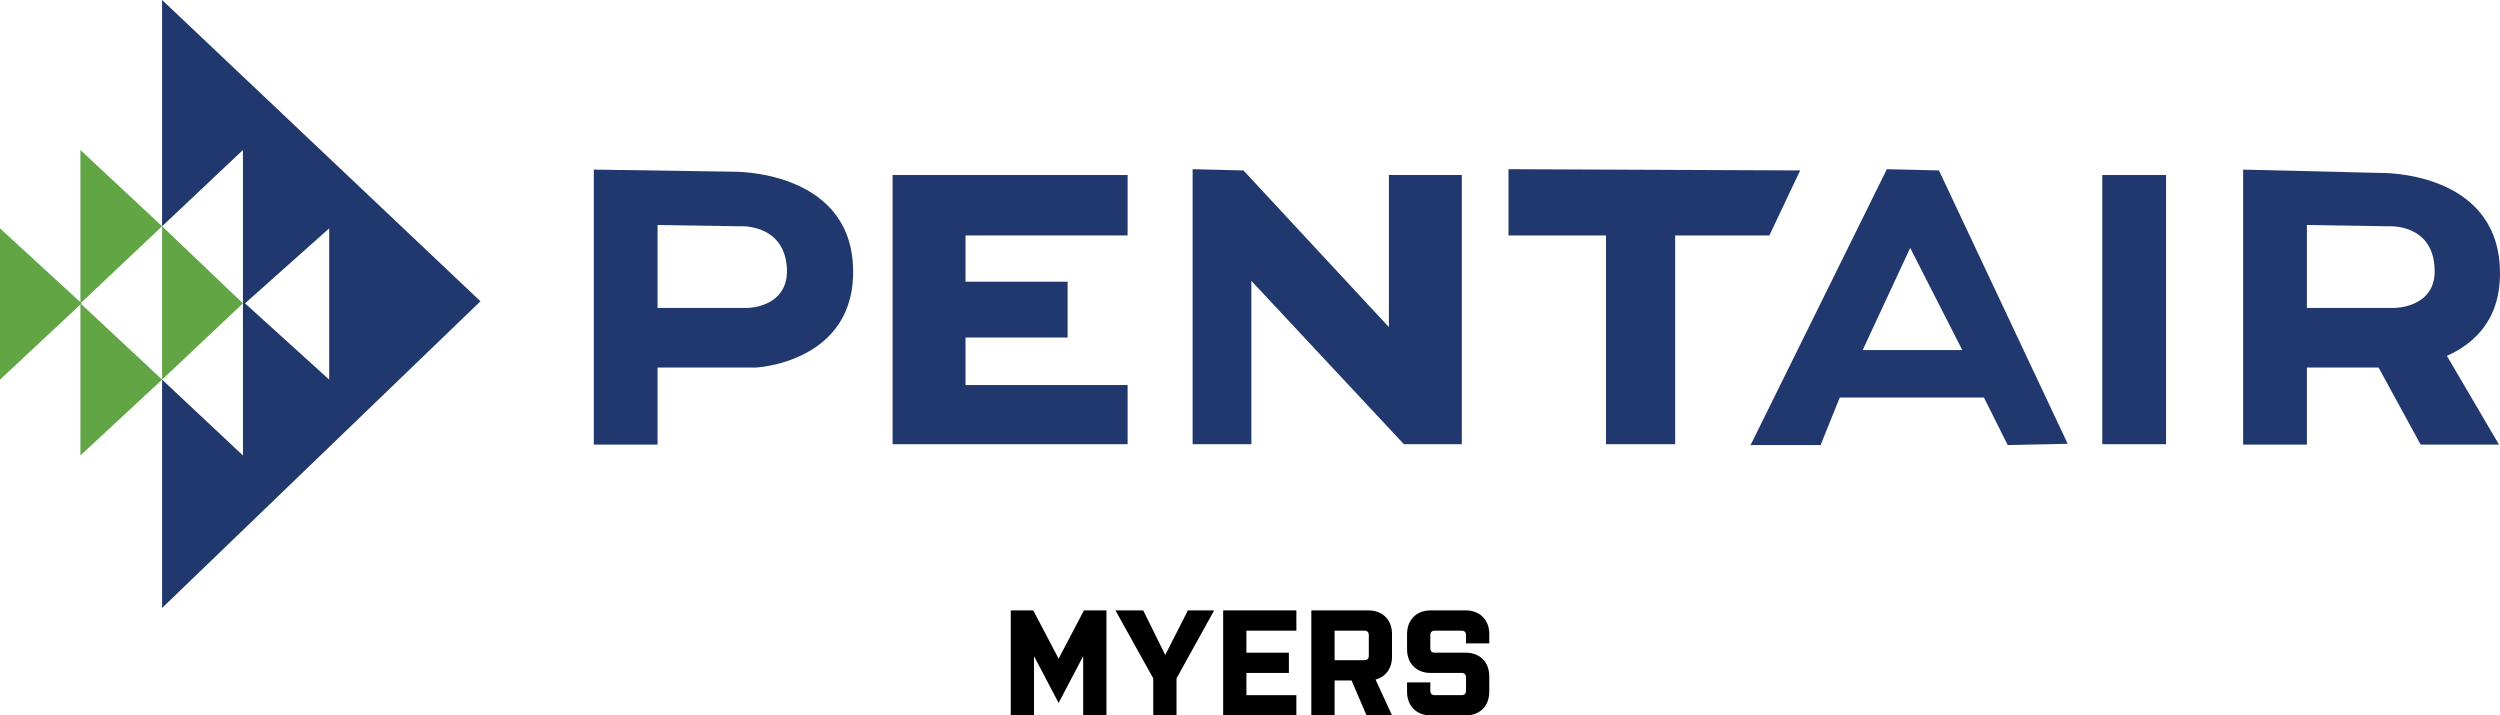
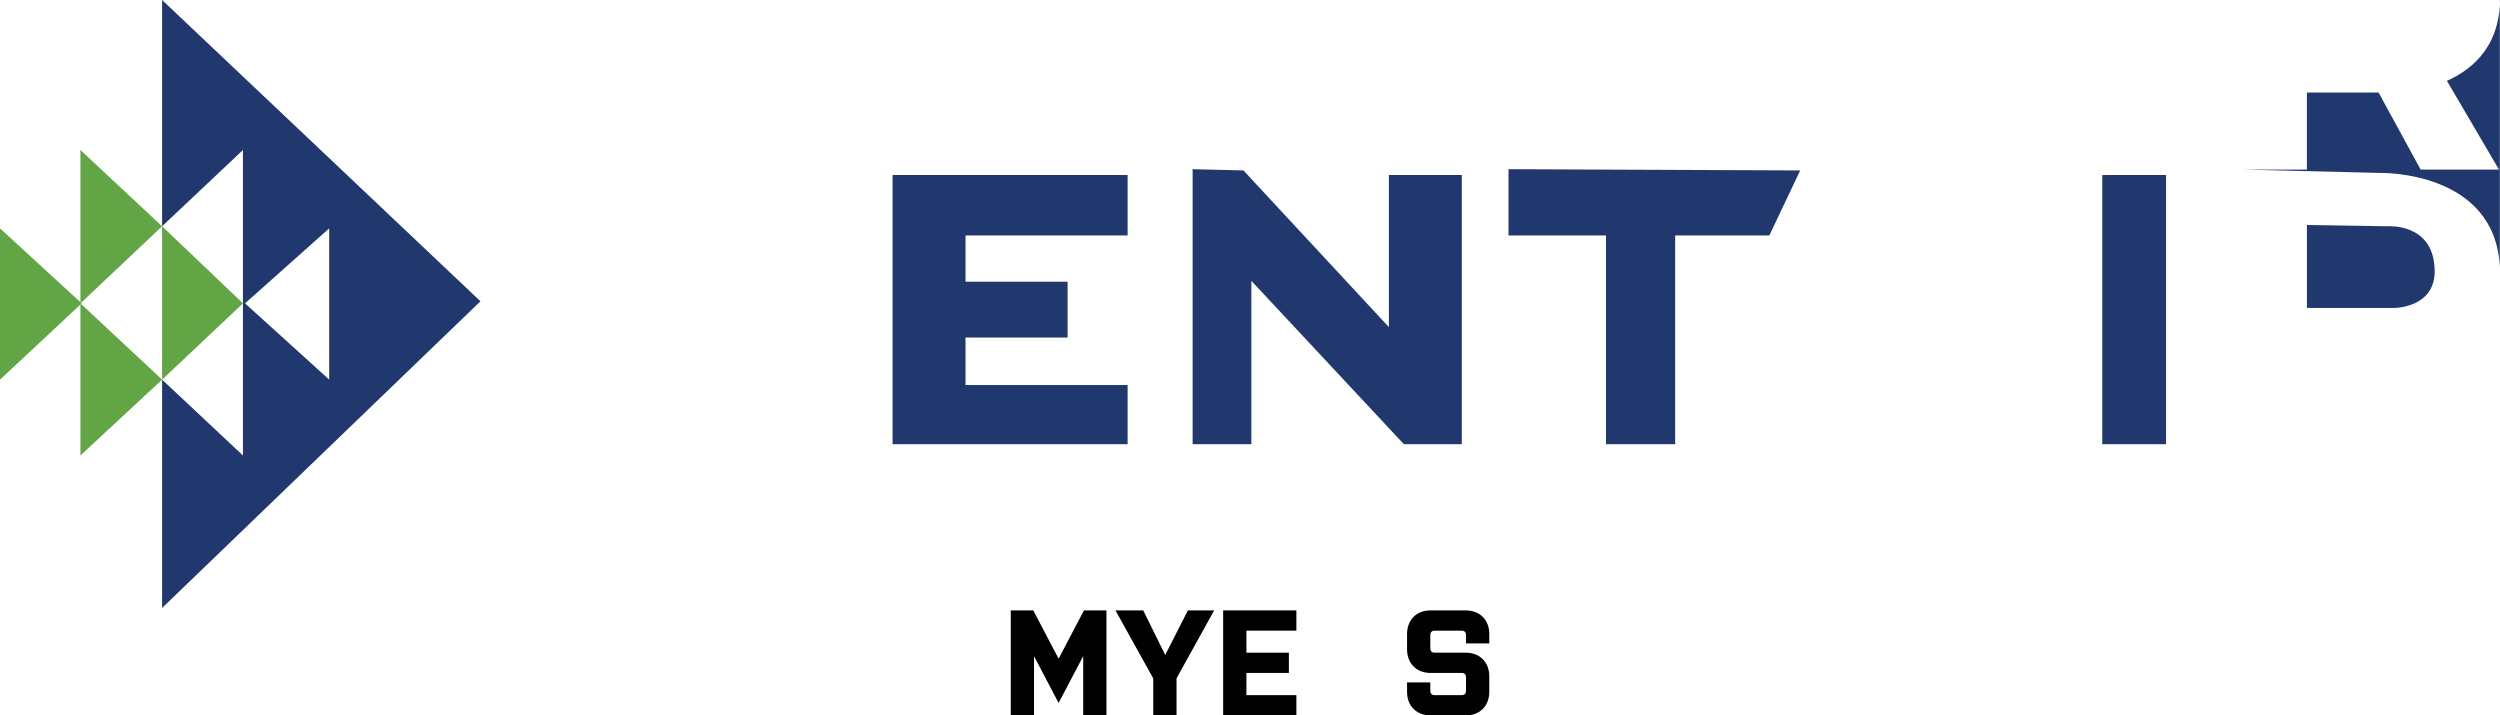
<svg xmlns="http://www.w3.org/2000/svg" id="Layer_2" data-name="Layer 2" viewBox="0 0 599.94 171.68">
  <defs>
    <style> .cls-1 { fill: #61a544; } .cls-1, .cls-2, .cls-3 { stroke-width: 0px; } .cls-2 { fill: #000; } .cls-3 { fill: #21386e; } </style>
  </defs>
  <g id="Layer_2-2" data-name="Layer 2">
    <g>
      <g id="Layer_2-2" data-name="Layer 2-2">
        <g id="layer">
          <polygon class="cls-3" points="115.3 72.3 38.9 0 38.9 54.3 58.3 36 58.3 72.8 58.8 72.8 79 54.8 79 91.1 58.8 72.8 58.3 72.8 58.3 109.3 38.9 91.1 38.9 145.9 115.3 72.3" />
-           <path class="cls-3" d="M204.7,63.8c-1.1-23.2-28.9-22.6-28.9-22.6l-33.3-.5v66h15.3v-18.5h22.9c0,.2,25.1-.9,24-24.4ZM179.3,73.9h-21.5v-19.9l19.6.3s10.4-.8,11.4,9.5c.9,10.1-9.5,10.1-9.5,10.1Z" />
          <polygon class="cls-3" points="270.6 56.5 270.6 42 214.2 42 214.2 106.6 270.6 106.6 270.6 92.4 231.7 92.4 231.7 81 256.2 81 256.2 67.6 231.7 67.6 231.7 56.5 270.6 56.5" />
          <polygon class="cls-3" points="286.2 40.6 286.2 106.6 300.3 106.6 300.3 67.4 336.9 106.6 350.8 106.6 350.8 42 333.3 42 333.3 78.5 298.4 40.9 286.2 40.6" />
          <polygon class="cls-3" points="362 40.6 362 56.5 385.4 56.5 385.4 106.6 402 106.6 402 56.5 424.6 56.5 432 40.9 362 40.6" />
-           <path class="cls-3" d="M465.3,40.9l-12.5-.3-32.7,66.2h16.8l4.6-11.4h34.6l5.7,11.4,14.4-.3-30.9-65.6ZM447,84l11.4-24.5,12.5,24.5h-23.9Z" />
          <rect class="cls-3" x="504.5" y="42" width="15.3" height="64.6" />
-           <path class="cls-3" d="M599.9,64.1c-1.1-23.2-28.6-22.6-28.6-22.6l-33-.8v66h15.3v-18.5h17.2l10.1,18.5h18.8l-12.5-21.3c6.7-3,13.3-9,12.7-21.3ZM574.6,73.9h-21v-19.9l19.4.3s10.4-.8,11.2,9.5c1,10.1-9.6,10.1-9.6,10.1h0Z" />
+           <path class="cls-3" d="M599.9,64.1c-1.1-23.2-28.6-22.6-28.6-22.6l-33-.8h15.3v-18.5h17.2l10.1,18.5h18.8l-12.5-21.3c6.7-3,13.3-9,12.7-21.3ZM574.6,73.9h-21v-19.9l19.4.3s10.4-.8,11.2,9.5c1,10.1-9.6,10.1-9.6,10.1h0Z" />
          <polygon class="cls-1" points="0 91.1 19.6 72.8 0 54.8 0 91.1" />
          <polygon class="cls-1" points="19.3 36 19.3 72.8 38.9 54.3 19.3 36" />
          <polygon class="cls-1" points="19.3 109.3 38.9 91.1 19.3 72.8 19.3 109.3" />
          <polygon class="cls-1" points="58.3 72.8 38.9 54.3 38.9 91.1 58.3 72.8" />
        </g>
      </g>
      <g>
        <path class="cls-2" d="M259.94,157.46l-5.9,11.23-5.9-11.23v14.22h-5.58v-25.2h5.4l6.08,11.59,6.08-11.59h5.4v25.2h-5.58v-14.22Z" />
        <path class="cls-2" d="M282.33,171.68h-5.58v-8.89l-9.07-16.31h6.66l5.29,10.69,5.44-10.69h6.3l-9.03,16.31v8.89Z" />
        <path class="cls-2" d="M293.53,146.48h17.57v4.86h-11.99v5.29h10.19v4.86h-10.19v5.33h11.99v4.86h-17.57v-25.2Z" />
-         <path class="cls-2" d="M330.1,163.08l3.96,8.6h-6.12l-3.6-8.39h-4.07v8.39h-5.58v-25.2h13.71c3.38,0,5.65,2.27,5.65,5.65v5.51c0,2.77-1.55,4.82-3.96,5.44ZM328.48,152.42c0-.72-.36-1.08-1.08-1.08h-7.13v7.09h7.13c.72,0,1.08-.36,1.08-1.08v-4.93Z" />
        <path class="cls-2" d="M357.39,162.29v3.74c0,3.38-2.27,5.65-5.62,5.65h-8.46c-3.38,0-5.65-2.27-5.65-5.65v-2.27h5.58v1.98c0,.72.36,1.08,1.08,1.08h6.41c.72,0,1.08-.36,1.08-1.08v-3.17c0-.72-.36-1.08-1.08-1.08h-7.45c-3.35,0-5.62-2.27-5.62-5.65v-3.71c0-3.38,2.27-5.65,5.62-5.65h8.46c3.38,0,5.65,2.27,5.65,5.65v2.27h-5.58v-1.98c0-.72-.36-1.08-1.08-1.08h-6.41c-.72,0-1.08.36-1.08,1.08v3.13c0,.72.36,1.08,1.08,1.08h7.45c3.35,0,5.62,2.27,5.62,5.65Z" />
      </g>
    </g>
  </g>
</svg>